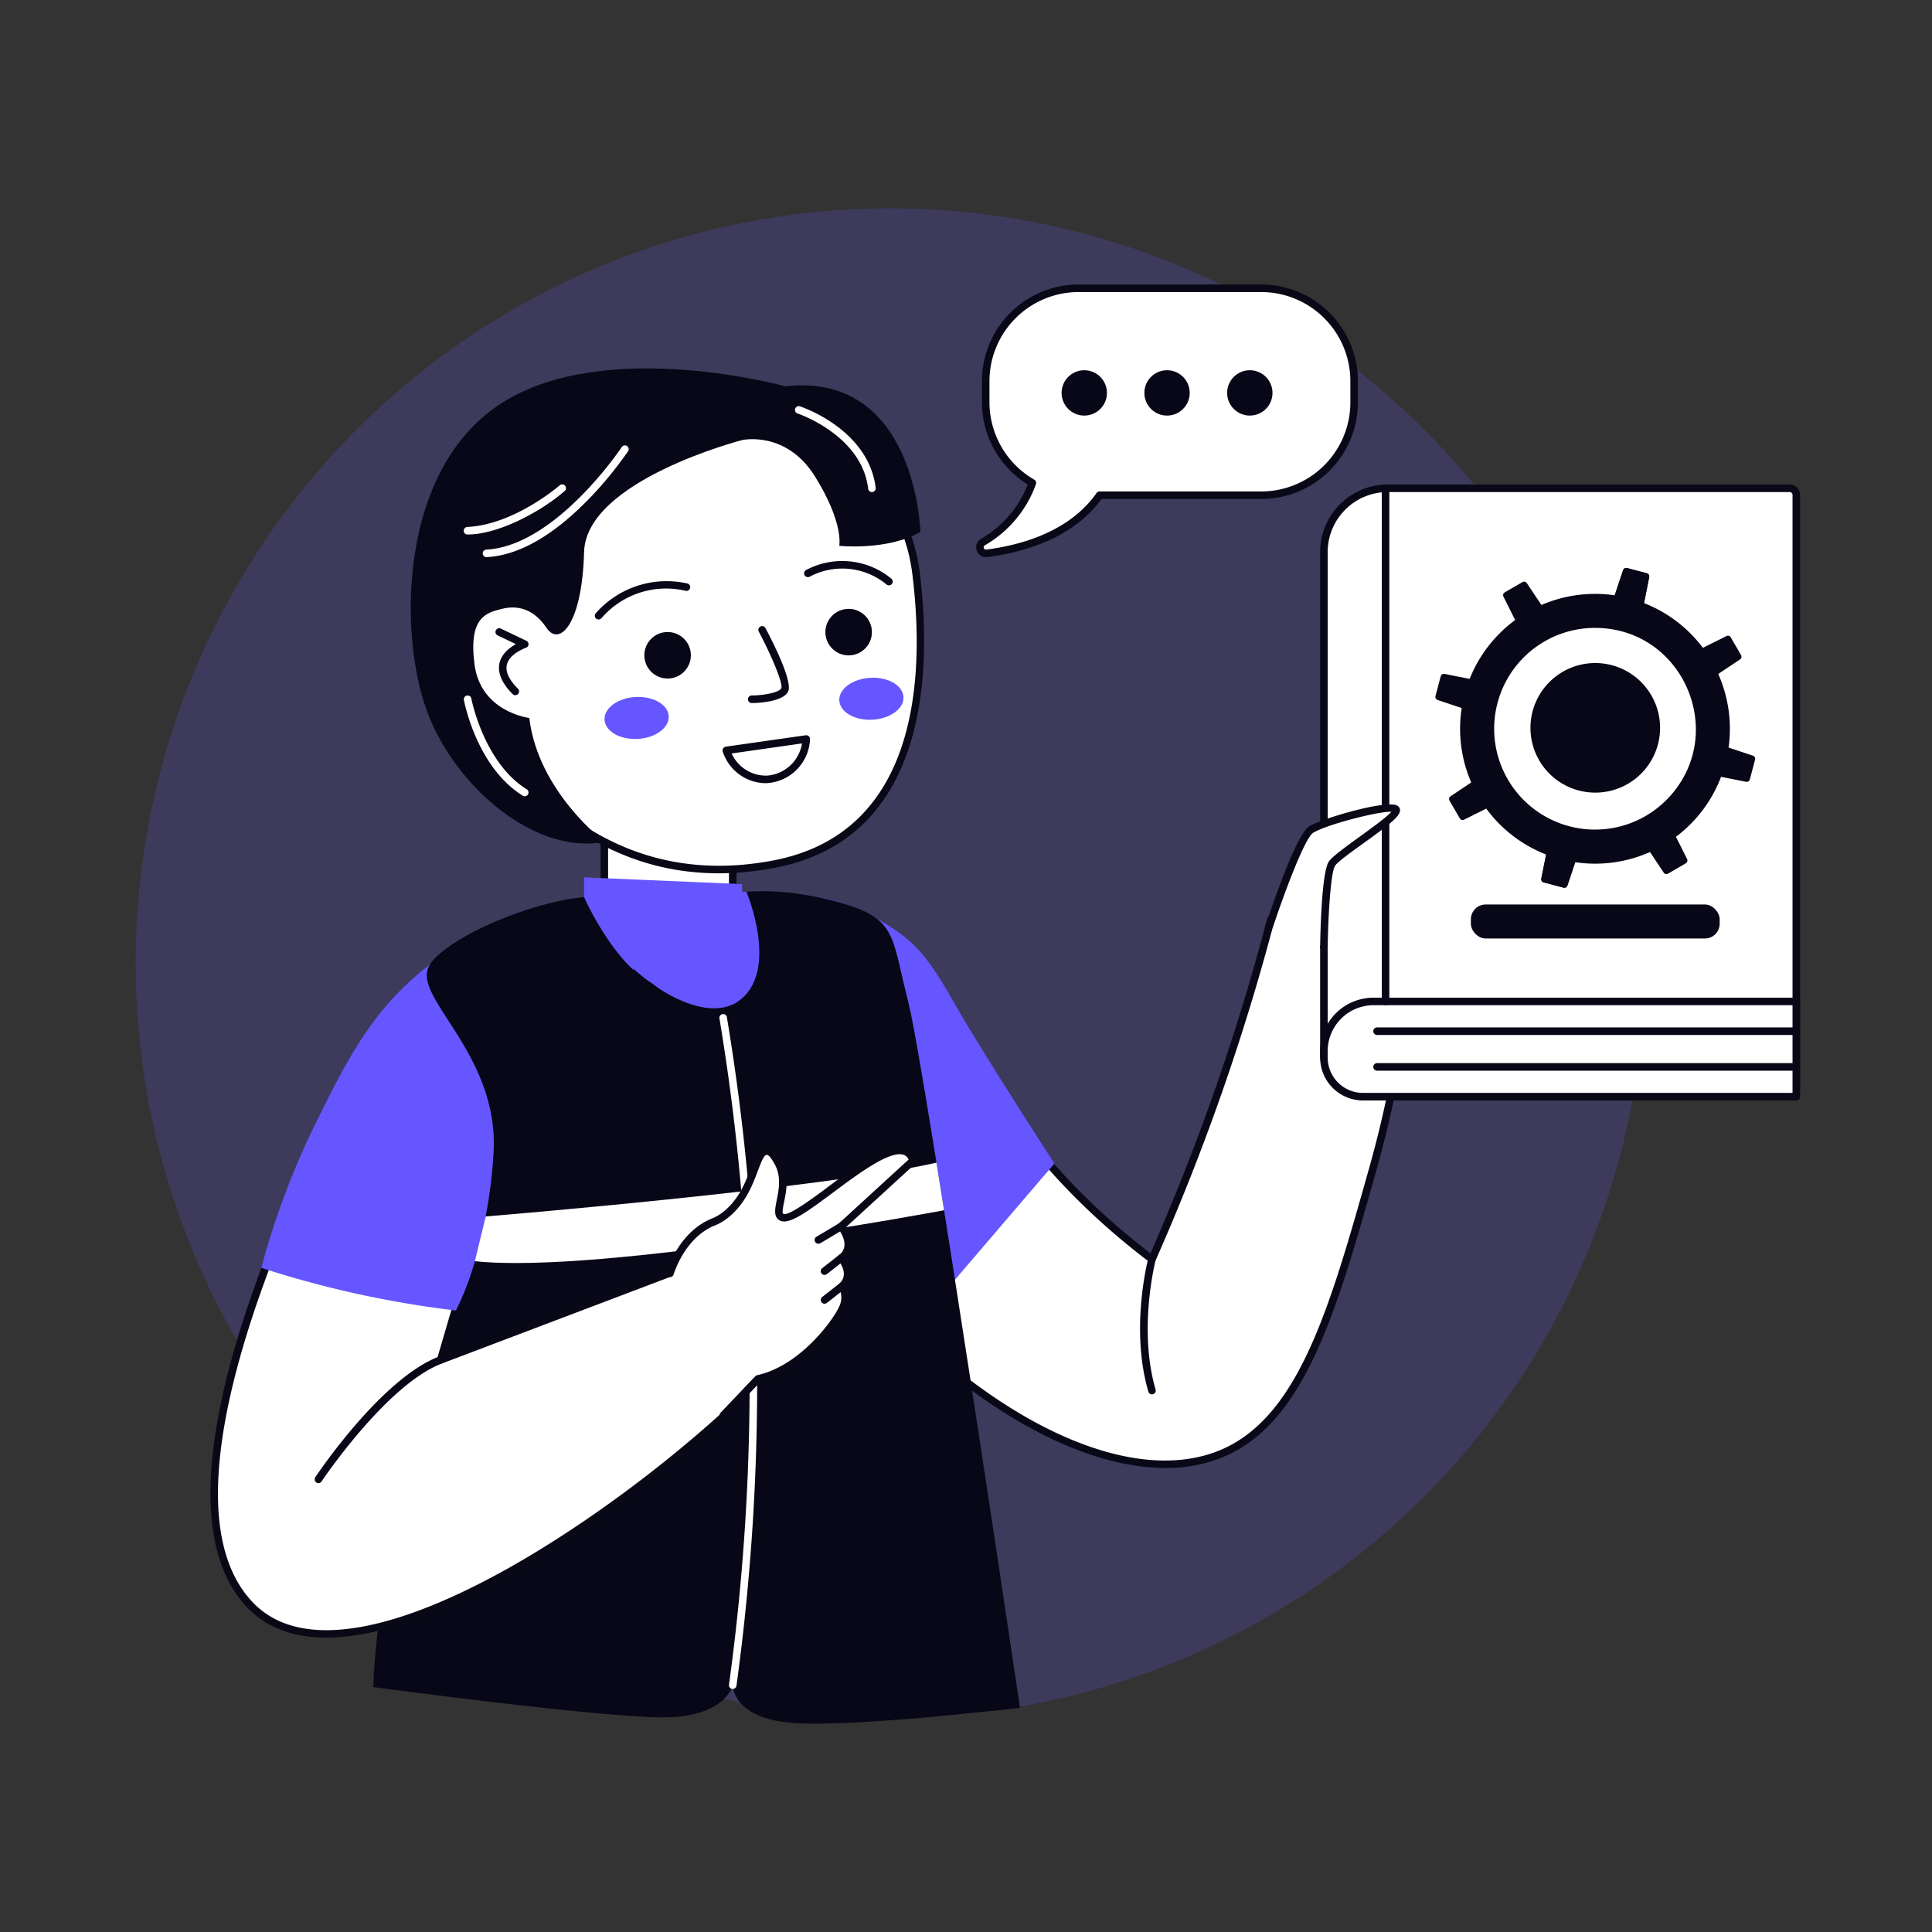
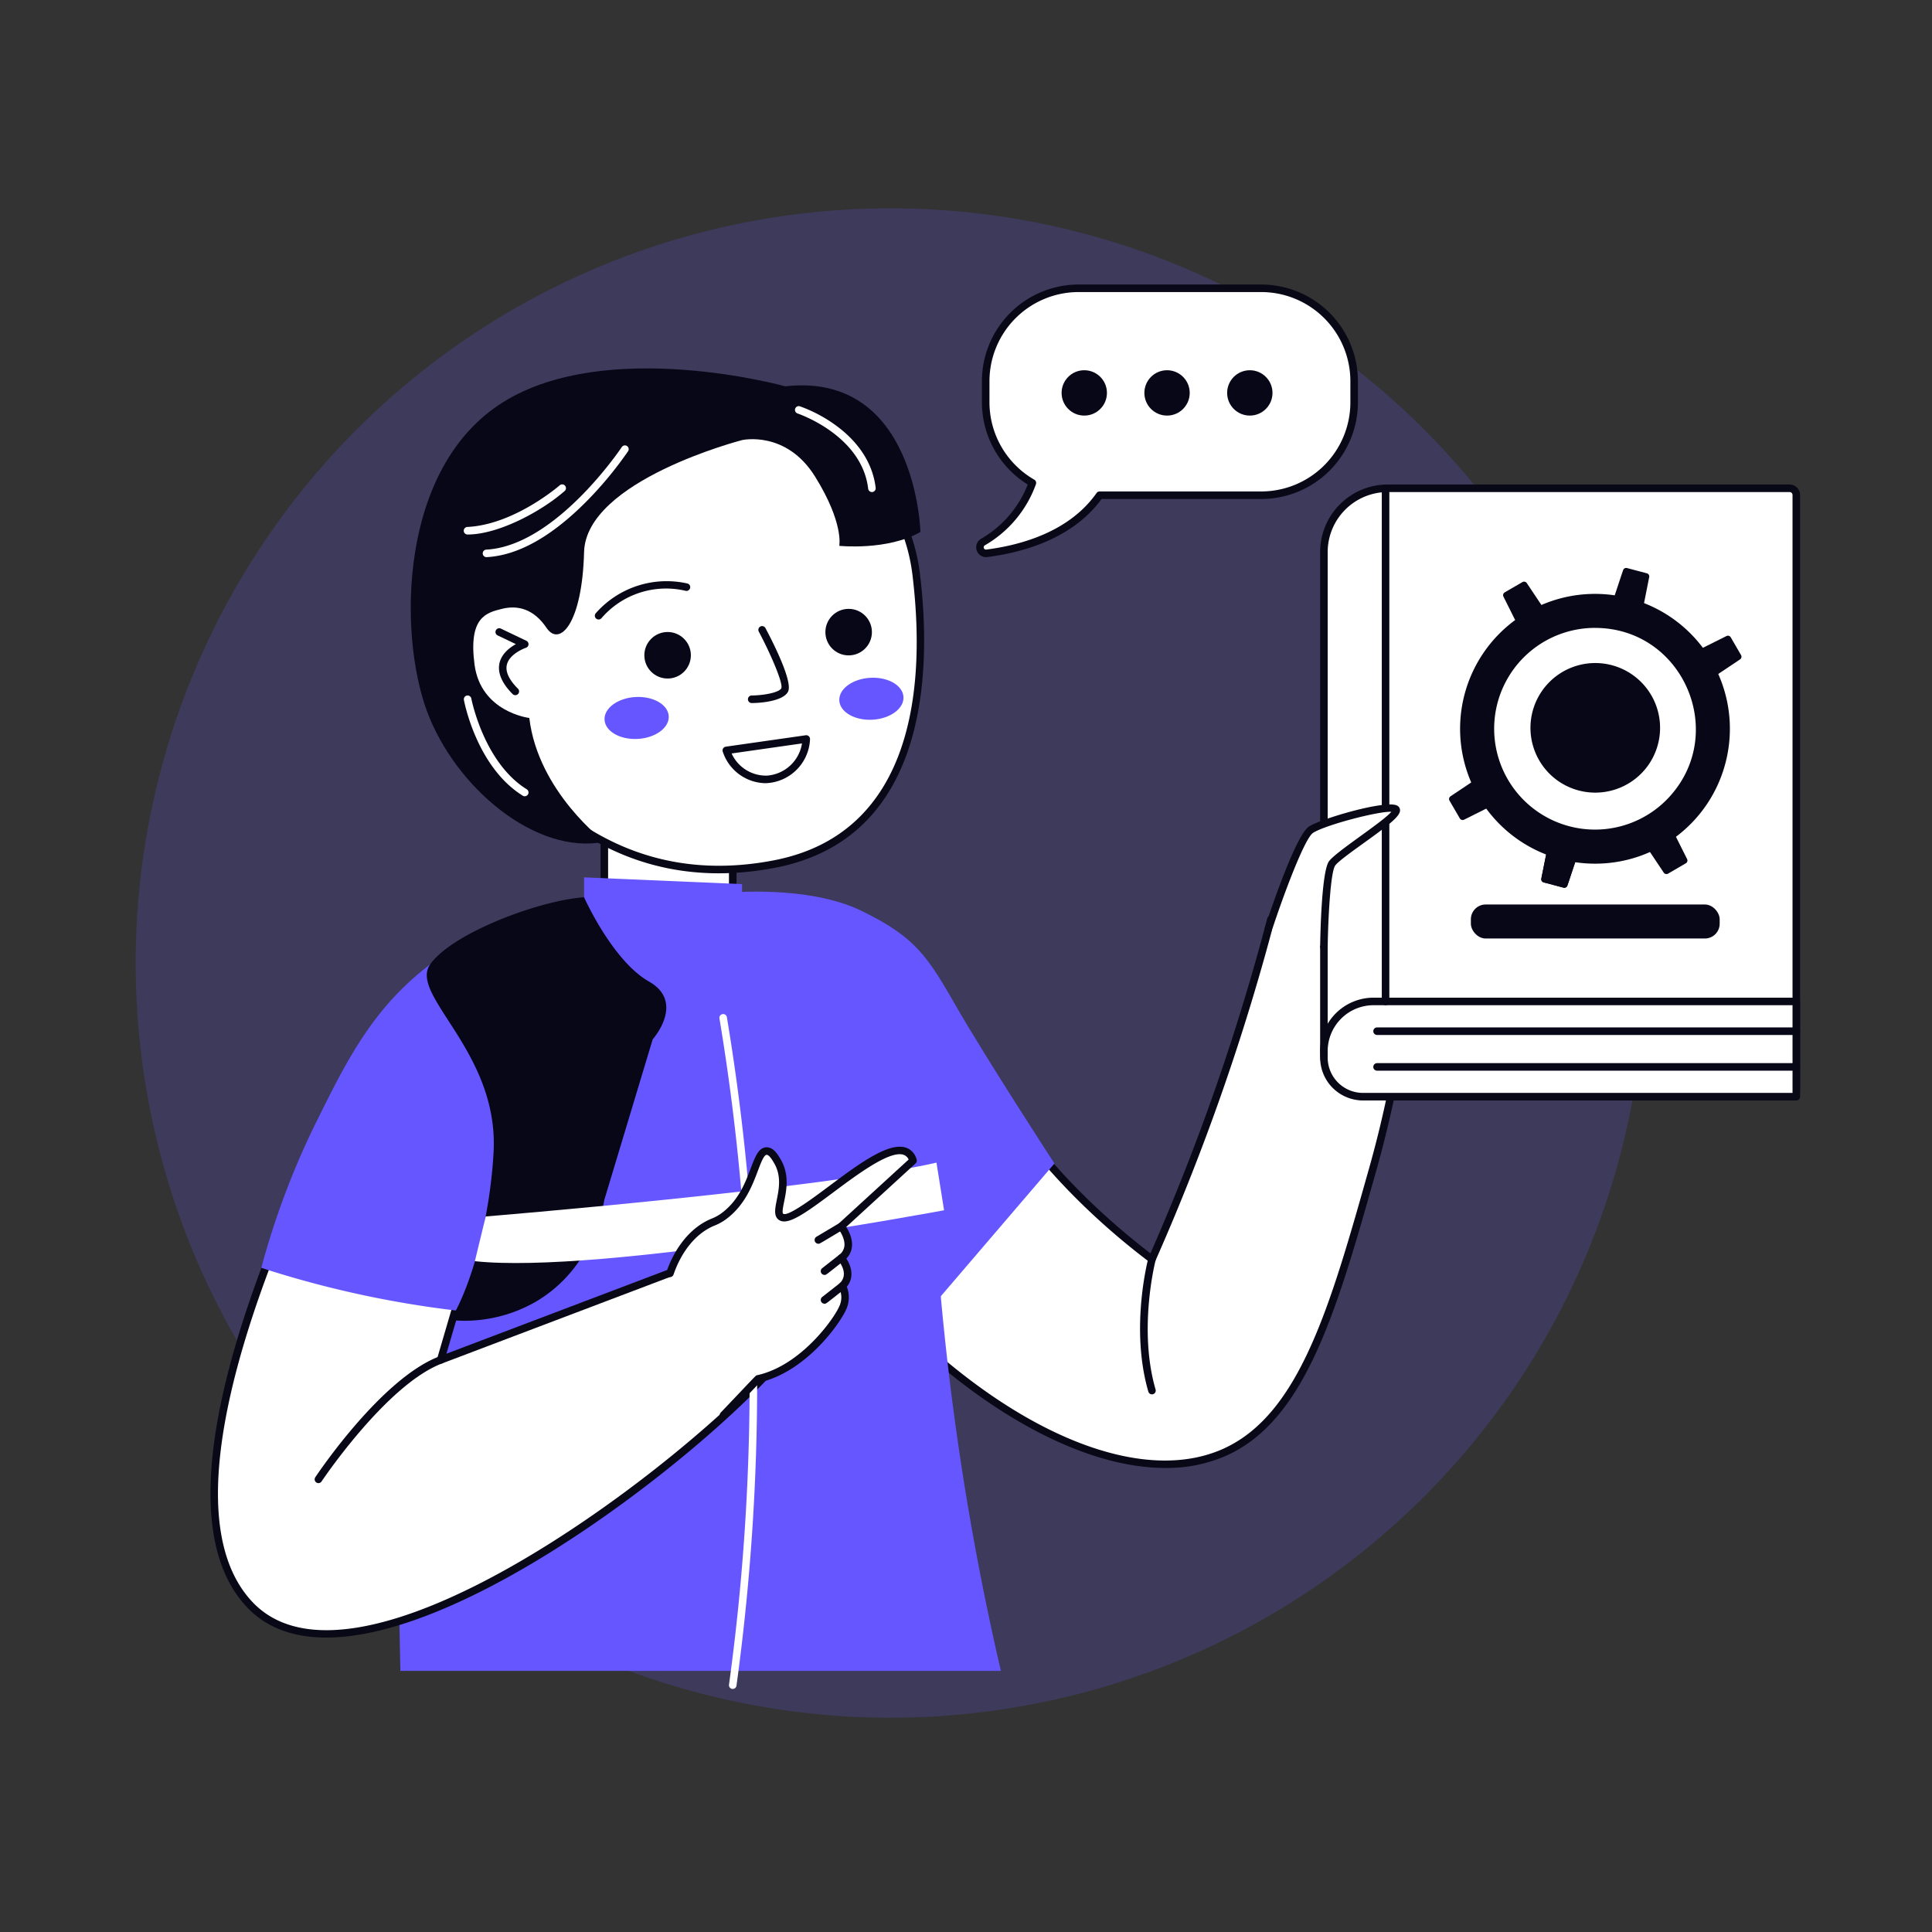
<svg xmlns="http://www.w3.org/2000/svg" height="512" viewBox="0 0 512 512" width="512">
  <rect x="0" y="0" width="512" height="512" fill="#333333" stroke="none" />
  <title />
  <g>
    <g opacity="0.2">
      <circle cx="235.961" cy="255.211" fill="#6556ff" r="200" transform="translate(-111.35 241.599) rotate(-45)" />
    </g>
    <g>
      <g>
        <rect fill="#fff" height="70.062" width="34.03" x="160.153" y="201.591" />
        <path d="M194.184,272.653H160.153a1,1,0,0,1-1-1V201.591a1,1,0,0,1,1-1h34.031a1,1,0,0,1,1,1v70.062A1,1,0,0,1,194.184,272.653Zm-33.031-2h32.031V202.591H161.153Z" fill="#090817" />
      </g>
      <g>
        <path d="M190.847,238.29c13.1-1.309,30.921-.773,45.374,9.842,12.8,9.4,15.414,21.171,25.522,38.034,7.826,13.055,20.882,30.395,43.539,47.542a598.208,598.208,0,0,0,31.528-90.08l37.533,4a295.239,295.239,0,0,1-10.509,62.055C353.6,346,345.335,375.335,324.8,384.754c-26.231,12.03-69.055-10.006-103.592-53.047A251.03,251.03,0,0,1,190.847,238.29Z" fill="#fff" />
        <path d="M308.844,389.025c-26.008,0-59.89-21.141-88.416-56.693a.971.971,0,0,1-.093-.137,252.147,252.147,0,0,1-30.481-93.787,1,1,0,0,1,.894-1.113c18.923-1.894,34.424,1.482,46.064,10.031,13.038,9.576,15.669,21.44,25.789,38.326,10.361,17.285,24.583,32.922,42.278,46.492a597.791,597.791,0,0,0,30.964-88.77,1,1,0,0,1,1.073-.74l37.533,4a1,1,0,0,1,.892,1.054A296.541,296.541,0,0,1,364.8,309.958c-10.4,36.928-18.624,66.094-39.58,75.7A38.96,38.96,0,0,1,308.844,389.025Zm-86.8-57.88c34.431,42.88,76.507,64.549,102.343,52.7,20.116-9.226,28.224-38,38.489-74.427a294.571,294.571,0,0,0,10.414-60.894l-35.727-3.81a599.713,599.713,0,0,1-31.361,89.4,1,1,0,0,1-1.518.394c-18.369-13.9-33.1-29.993-43.794-47.826-10.082-16.821-12.7-28.522-25.256-37.742-11.023-8.095-25.709-11.376-43.666-9.75A250.1,250.1,0,0,0,222.039,331.145Z" fill="#090817" />
      </g>
      <path d="M106.105,442.805c-.594-28.407-1.065-63.552-1-103.947.083-51.841.972-63.973,10.009-75.689,25-32.412,92.275-35.595,119.106-7.064,15.565,16.551,9.637,35.395,16.014,96.882a729,729,0,0,0,15.013,89.818Z" fill="#6556ff" />
      <g>
        <g>
          <path d="M367.738,129.4H474.253a1.786,1.786,0,0,1,1.786,1.786V288.845a1.786,1.786,0,0,1-1.786,1.786H362.209a11.359,11.359,0,0,1-11.359-11.359V146.286A16.888,16.888,0,0,1,367.738,129.4Z" fill="#fff" />
          <path d="M474.253,291.631H362.209a12.373,12.373,0,0,1-12.359-12.36V146.286A17.909,17.909,0,0,1,367.738,128.4H474.253a2.789,2.789,0,0,1,2.786,2.787V288.845A2.789,2.789,0,0,1,474.253,291.631ZM367.738,130.4a15.907,15.907,0,0,0-15.888,15.889V279.271a10.372,10.372,0,0,0,10.359,10.36H474.253a.787.787,0,0,0,.786-.786V131.184a.787.787,0,0,0-.786-.787Z" fill="#090817" />
        </g>
        <g>
          <path d="M364,265.391h112.04a0,0,0,0,1,0,0v25.239a0,0,0,0,1,0,0H361.2a10.346,10.346,0,0,1-10.346-10.346V278.54A13.149,13.149,0,0,1,364,265.391Z" fill="#fff" />
          <path d="M476.039,291.631H361.2a11.359,11.359,0,0,1-11.346-11.347V278.54A14.164,14.164,0,0,1,364,264.392h112.04a1,1,0,0,1,1,1v25.239A1,1,0,0,1,476.039,291.631ZM364,266.392A12.163,12.163,0,0,0,351.85,278.54v1.744a9.357,9.357,0,0,0,9.346,9.347H475.039V266.392Z" fill="#090817" />
        </g>
        <path d="M367.189,266.392a1,1,0,0,1-1-1V129.4a1,1,0,0,1,2,0v136A1,1,0,0,1,367.189,266.392Z" fill="#080717" />
        <g>
          <g>
            <path d="M422.764,228.882a35.748,35.748,0,1,1,34.481-26.594A35.669,35.669,0,0,1,422.764,228.882Zm-.106-62.486a26.727,26.727,0,1,0,20.027,44.469C457.8,193.879,445.906,166.4,422.658,166.4Z" fill="#080717" />
            <path d="M414.57,235.266c-.164,0,.257.1-5.475-1.422a.866.866,0,0,1-.628-1.007l1.879-9.421a.868.868,0,0,1,.846-.7c.162,0-.343-.121,6.629,1.728a.868.868,0,0,1,.6,1.112c-3.334,10.005-3.046,9.233-3.209,9.415A.852.852,0,0,1,414.57,235.266Z" fill="#080717" />
-             <path d="M434.338,163.058c-.165,0,.395.135-6.633-1.728a.87.87,0,0,1-.6-1.117c3.324-9.982,3.038-9.22,3.21-9.413a.854.854,0,0,1,.866-.261l5.249,1.391a.867.867,0,0,1,.627,1.009c-2.05,10.281-1.858,9.579-2.08,9.829A.853.853,0,0,1,434.338,163.058Z" fill="#080717" />
            <path d="M414.57,235.266c-.164,0,.257.1-5.475-1.422a.866.866,0,0,1-.628-1.007l1.879-9.421a.868.868,0,0,1,.846-.7c.162,0-.343-.121,6.629,1.728a.868.868,0,0,1,.6,1.112c-3.334,10.005-3.046,9.233-3.209,9.415A.852.852,0,0,1,414.57,235.266Z" fill="#080717" />
            <path d="M434.338,163.058c-.165,0,.395.135-6.633-1.728a.87.87,0,0,1-.6-1.117c3.324-9.982,3.038-9.22,3.21-9.413a.854.854,0,0,1,.866-.261l5.249,1.391a.867.867,0,0,1,.627,1.009c-2.05,10.281-1.858,9.579-2.08,9.829A.853.853,0,0,1,434.338,163.058Z" fill="#080717" />
-             <path d="M390.371,188.59c-.206,0,.575.239-9.393-3.08a.874.874,0,0,1-.563-1.047l1.391-5.243a.868.868,0,0,1,.842-.644c.122,0-.485-.114,9.587,1.894a.869.869,0,0,1,.669,1.073c-1.8,6.787-1.692,6.536-1.888,6.756A.862.862,0,0,1,390.371,188.59Z" fill="#080717" />
-             <path d="M462.879,207.2c-.124,0,.51.118-9.587-1.895a.869.869,0,0,1-.669-1.074c1.824-6.874,1.695-6.538,1.886-6.754a.869.869,0,0,1,.926-.248l9.114,3.037a.868.868,0,0,1,.562,1.047c-1.5,5.663-1.384,5.375-1.579,5.6A.889.889,0,0,1,462.879,207.2Z" fill="#080717" />
            <path d="M386.863,216.877l-2.726-4.692a.865.865,0,0,1,.271-1.16c8.662-5.781,8.093-5.477,8.472-5.477a.872.872,0,0,1,.747.43l3.327,5.729a.871.871,0,0,1-.1,1.013c-.162.182.594-.229-8.852,4.5A.871.871,0,0,1,386.863,216.877Z" fill="#080717" />
            <path d="M451.9,179.792l-3.325-5.726a.863.863,0,0,1,.1-1.013c.169-.187-.389.129,8.853-4.493a.874.874,0,0,1,1.137.337l2.726,4.7a.857.857,0,0,1-.1,1.011c-.12.129.284-.155-8.158,5.478A.867.867,0,0,1,451.9,179.792Z" fill="#080717" />
            <path d="M402.734,166.721l-4.3-8.6a.843.843,0,0,1,.127-.963c.131-.147-.237.087,4.9-2.9a.869.869,0,0,1,1.158.271l5.332,7.987a.871.871,0,0,1-.073,1.059c-.129.147.335-.145-5.941,3.5A.869.869,0,0,1,402.734,166.721Z" fill="#080717" />
            <path d="M440.9,231.244l-5.331-7.99a.865.865,0,0,1,.287-1.231c6.221-3.613,5.831-3.443,6.165-3.443a.859.859,0,0,1,.773.481l4.3,8.59a.85.85,0,0,1-.128.964c-.129.147.252-.1-4.9,2.9A.868.868,0,0,1,440.9,231.244Z" fill="#080717" />
          </g>
          <path d="M411.343,205.715a17.175,17.175,0,1,1,24.249-1.408A17.193,17.193,0,0,1,411.343,205.715Z" fill="#080717" />
        </g>
        <path d="M476.039,274.278h-111.1a1,1,0,0,1,0-2h111.1a1,1,0,0,1,0,2Z" fill="#080717" />
        <path d="M476.039,283.743h-111.1a1,1,0,0,1,0-2h111.1a1,1,0,0,1,0,2Z" fill="#080717" />
        <rect fill="#080717" height="9.014" rx="3.921" width="65.936" x="389.796" y="239.701" />
      </g>
      <g>
        <path d="M336.14,246.15s7.921-24.148,11.316-26.29,20.018-6.813,22.353-5.478-14.985,11.652-16.834,14.5-2.125,22.032-2.125,22.032" fill="#fff" />
        <path d="M350.851,251.914h-.015a1,1,0,0,1-.986-1.015c.047-3.251.377-19.62,2.286-22.562,1.578-2.429,14.2-10.393,16.582-13.207-3.429-.173-17.38,3.463-20.729,5.576-2.25,1.421-7.879,16.552-10.9,25.756a1,1,0,1,1-1.9-.623c1.341-4.09,8.212-24.6,11.732-26.824,3.34-2.109,20.5-7.152,23.383-5.5a1.387,1.387,0,0,1,.718,1.145c.085,1.616-2.734,3.811-9.677,8.8-3.219,2.315-6.867,4.939-7.533,5.964-1.232,1.9-1.858,14.2-1.963,21.5A1,1,0,0,1,350.851,251.914Z" fill="#090817" />
      </g>
      <polygon fill="#6556ff" points="196.655 250.432 154.785 250.432 154.785 232.509 196.655 234.298 196.655 250.432" />
      <g>
        <path d="M242.8,152.244a48.557,48.557,0,0,0-23.646-36.19A60.78,60.78,0,0,0,123.2,182.722a19.787,19.787,0,0,0,2.426,6.063,60.788,60.788,0,0,0,17.424,22.05c13.6,12.751,33.989,23.567,62.175,18.148C244.458,221.441,246.088,179.449,242.8,152.244Z" fill="#fff" />
        <path d="M142.368,211.564a61.948,61.948,0,0,1-17.646-22.358,20.487,20.487,0,0,1-2.485-6.216,61.78,61.78,0,0,1,97.49-67.761A49.74,49.74,0,0,1,243.8,152.124h0c3.106,25.719,2.251,70.029-38.378,77.841C181.505,234.56,160.3,228.373,142.368,211.564Zm38.5-108.19a59.855,59.855,0,0,0-59.578,66,61.784,61.784,0,0,0,2.891,13.138,18.7,18.7,0,0,0,2.265,5.69,60.8,60.8,0,0,0,17.229,21.852c17.5,16.4,38.121,22.422,61.366,17.949,34.455-6.623,40.961-40.946,36.771-75.636h0a47.731,47.731,0,0,0-23.156-35.446A59.764,59.764,0,0,0,180.866,103.374Z" fill="#090817" />
      </g>
      <path d="M158.637,164.172a1,1,0,0,1-.741-1.67,25,25,0,0,1,24.324-7.858,1,1,0,0,1-.562,1.919,22.575,22.575,0,0,0-22.278,7.279A1,1,0,0,1,158.637,164.172Z" fill="#080717" />
      <circle cx="176.923" cy="173.653" fill="#080717" r="6.165" />
-       <path d="M235.583,155.124a1,1,0,0,1-.636-.228,18.432,18.432,0,0,0-20.367-2.076,1,1,0,1,1-.936-1.767,20.438,20.438,0,0,1,22.577,2.3A1,1,0,0,1,235.583,155.124Z" fill="#080717" />
      <circle cx="224.901" cy="167.519" fill="#080717" r="6.165" />
      <path d="M199.219,186.313a1,1,0,0,1-.013-2c3.326-.045,7.274-.794,7.853-1.923.511-1.27-2.668-8.772-5.958-14.977a1,1,0,1,1,1.766-.937c2.232,4.208,7.281,14.27,5.972,16.826C207.6,185.727,201.958,186.313,199.219,186.313Z" fill="#080717" />
      <ellipse cx="168.713" cy="190.27" fill="#6556ff" rx="8.517" ry="5.56" transform="translate(-10.539 9.894) rotate(-3.258)" />
      <ellipse cx="230.925" cy="185.179" fill="#6556ff" rx="8.517" ry="5.56" transform="translate(-10.149 13.421) rotate(-3.258)" />
      <path d="M192.485,236.622S214,234.4,228.35,241.406s17.432,12.01,25.189,25.522,25.9,41.412,25.9,41.412L245.7,347.75l-16.682-55.731Z" fill="#6556ff" />
-       <path d="M154.785,237.78s-35.226,8.479-40.8,17.813,7.124-.6,16.828,35.038-11.2,56.518-11.2,56.518-19.2,58.9-20.706,99.939c0,0,62.95,8.508,78.266,8.008s17.015-8.508,17.015-8.508-.2,8.758,15.817,10.009,60.3-4,60.3-4-25.19-169.943-29.637-187.2-2.9-21.683-17.366-26-25.481-3.064-25.481-3.064,9,21.359-2.253,29.068S160.289,254.839,154.785,237.78Z" fill="#080717" />
      <g>
        <path d="M148.809,242.958s-36.031,6.008-52.046,35.7S38.045,395.1,66.07,425.123s112.1-33.363,138.79-62.723l-10.677-31.361-77.4,29.36,19.351-66.059S164.155,272.313,148.809,242.958Z" fill="#fff" />
        <path d="M65.338,425.806c-27.583-29.556,11.4-112.115,30.545-147.621,16.061-29.78,52.4-36.153,52.761-36.213a1,1,0,0,1,1.051.523c14.753,28.22-9.878,50.061-12.69,52.421l-18.7,63.835L193.829,330.1a1,1,0,0,1,1.3.613l10.676,31.361a1,1,0,0,1-.207,1C177.706,393.755,93.809,456.308,65.338,425.806Zm82.923-181.724c-5.109,1.047-36.26,8.432-50.617,35.052C83.343,305.651,38.854,394.5,66.8,424.44c27.081,29.019,109.651-32.584,136.922-62.278L193.57,332.341l-76.434,28.992a1,1,0,0,1-1.314-1.216c20.61-70.359,19.3-66.255,19.692-66.563a52.777,52.777,0,0,0,11.868-14.44C153.807,267.488,154.1,255.705,148.261,244.082Z" fill="#090817" />
      </g>
      <path d="M164.2,237.78c-15.38,1.29-39.51,6.181-57.793,24.394-10.194,10.156-16.019,21.912-22.52,35.031A209.477,209.477,0,0,0,69.25,335.99a269.92,269.92,0,0,0,55.675,11.76l28.025-38.617,17.015-41.371Z" fill="#6556ff" />
      <path d="M154.785,237.78s7.486,16.818,17.2,22.338.982,15.318.982,15.318l-12.814,42.538c-.41,2.413-3.392,18.362-18.213,27.024a37.908,37.908,0,0,1-22.52,4.837c6.881-11.639,10.673-30.683,11.392-44.623,1.369-26.523-22.513-41.437-16.828-49.619S142.607,238.658,154.785,237.78Z" fill="#080717" />
      <path d="M140.272,190.27s-12.845-1.516-14.513-14.141,3.169-13.758,7.256-14.777,8.386-.071,11.825,5.044,9.444-1.058,9.945-20.075,41.87-29.693,41.87-29.693,11.677-2.669,19.351,9.676,6.409,18.349,6.409,18.349,12.725,1.335,21.507-3.67c0,0-1.049-42.516-35.835-38.606,0,0-47.13-13.106-74.822,4.242s-27.637,61.388-20.157,81.74,28.994,38.386,47.1,34.707C160.2,223.066,142.607,209.864,140.272,190.27Z" fill="#080717" />
-       <path d="M128.722,322.374s88.9-7.281,119.453-14.265l2.015,12.623S159.116,337.8,125.84,334.227Z" fill="#fff" />
+       <path d="M128.722,322.374s88.9-7.281,119.453-14.265l2.015,12.623S159.116,337.8,125.84,334.227" fill="#fff" />
      <path d="M194.185,447.588a1,1,0,0,1-.992-1.136,587.787,587.787,0,0,0-2.528-176.523,1,1,0,1,1,1.972-.328,589.726,589.726,0,0,1,2.537,177.123A1,1,0,0,1,194.185,447.588Z" fill="#fff" />
      <g>
        <path d="M177.555,337.408a24.7,24.7,0,0,1,7.423-11.177c3.247-2.685,4.274-1.907,7.257-4.254,7.889-6.208,7.646-16.966,10.952-16.933,1.241.012,2.141,1.538,2.81,2.671,3.7,6.27-1.046,13.051.887,14.679,3.91,3.294,26.766-21.554,33.643-16.931a3.667,3.667,0,0,1,1.432,2.113l-19.03,17.43s4.2,5.178,0,8.4c0,0,3.638,4.2.28,7.416a6.416,6.416,0,0,1,.14,5.737c-1.4,3.358-10.38,16.183-22.471,18.866l-9.144,9.6" fill="#fff" />
        <path d="M191.734,376.024a1,1,0,0,1-.724-1.689c9.957-10.458,9.227-9.8,9.651-9.891,11.693-2.593,20.458-15.137,21.765-18.274a5.437,5.437,0,0,0-.061-4.816,1.009,1.009,0,0,1,.152-1.257c2.641-2.533-.22-5.9-.344-6.039a1,1,0,0,1,.148-1.45,3.428,3.428,0,0,0,1.449-2.377c.261-2.208-1.6-4.571-1.618-4.594a1,1,0,0,1,.1-1.367L240.8,307.285a2.462,2.462,0,0,0-.827-.992c-3.236-2.177-12.428,4.686-19.138,9.695-7.823,5.84-12.357,9.057-14.592,7.171-2.716-2.287,2.5-8.819-1.105-14.936-.479-.813-1.281-2.172-1.958-2.179h0c-.741,0-1.543,2.131-2.319,4.192-1.407,3.737-3.333,8.853-8,12.528a13.583,13.583,0,0,1-3.615,2.075c-5.3,2.219-8.888,7.5-10.738,12.893a1,1,0,1,1-1.891-.648c2.036-5.935,6-11.642,11.857-14.09a11.681,11.681,0,0,0,3.15-1.8c7.959-6.263,7.07-17.147,11.553-17.147,1.739,0,2.82,1.689,3.689,3.163,2.405,4.076,1.554,8.241.933,11.282-.248,1.21-.586,2.867-.263,3.141,1.138.948,8-4.18,12.107-7.244,8.376-6.254,17.04-12.718,21.45-9.753a4.625,4.625,0,0,1,1.848,2.719,1,1,0,0,1-.3.961l-18.382,16.838c1.774,2.776,2.309,6.026.029,8.385,1.214,1.828,2.249,4.9.127,7.46a7.683,7.683,0,0,1-.136,5.943c-1.438,3.452-10.4,16.448-22.877,19.389l-8.937,9.386A1,1,0,0,1,191.734,376.024Z" fill="#090817" />
      </g>
      <path d="M202.846,207.554a12.121,12.121,0,0,1-11.308-8.366,1,1,0,0,1,.8-1.31l21.186-3.026a1,1,0,0,1,1.14,1.042A12.166,12.166,0,0,1,202.846,207.554Zm-8.959-7.876a10,10,0,0,0,9.393,5.865,10.128,10.128,0,0,0,9.256-8.529Z" fill="#080717" />
      <path d="M136.56,184.229a1,1,0,0,1-.707-.292c-5.456-5.455-4.4-10.292.855-13.237l-4.833-2.311a1,1,0,1,1,.863-1.805l6.756,3.231a1,1,0,0,1-.114,1.851c-.043.015-4.353,1.5-5.057,4.5-.429,1.832.561,3.969,2.944,6.351A1,1,0,0,1,136.56,184.229Z" fill="#080717" />
      <path d="M216.882,329.608a1,1,0,0,1-.512-1.859l6.047-3.6a1,1,0,1,1,1.024,1.719C216.885,329.77,217.267,329.608,216.882,329.608Z" fill="#080717" />
      <path d="M218.508,337.865a1,1,0,0,1-.617-1.787l4.421-3.463a1,1,0,0,1,1.234,1.574C218.665,338.013,218.975,337.865,218.508,337.865Z" fill="#080717" />
      <path d="M218.508,345.5a1,1,0,0,1-.616-1.787l4.7-3.679a1,1,0,1,1,1.232,1.574C218.945,345.424,219,345.5,218.508,345.5Z" fill="#080717" />
      <path d="M305.282,369.519a1,1,0,0,1-.96-.721c-4.829-16.59-.206-34.586-.007-35.344a1,1,0,0,1,1.935.508c-.048.181-4.678,18.23-.008,34.277A1,1,0,0,1,305.282,369.519Z" fill="#080717" />
      <path d="M84.388,393.04a1,1,0,0,1-.831-1.555c.711-1.068,17.608-26.232,32.87-32.021a1,1,0,1,1,.709,1.869c-14.662,5.563-31.744,31-31.915,31.262A1,1,0,0,1,84.388,393.04Z" fill="#080717" />
      <path d="M231.066,130.4a1,1,0,0,1-.991-.883c-1.663-14.175-18.548-19.887-18.719-19.943a1,1,0,0,1,.624-1.9,37.931,37.931,0,0,1,9.311,4.9c6.292,4.512,10.017,10.289,10.77,16.709A1,1,0,0,1,231.066,130.4Z" fill="#fff" />
      <path d="M127.93,146.709a1,1,0,0,1,.944-1.053c18.393-.994,35.746-26.935,35.919-27.2a1,1,0,0,1,1.669,1.1,98.893,98.893,0,0,1-11.307,13.591c-9.184,9.18-17.99,14.059-26.173,14.5A1,1,0,0,1,127.93,146.709Z" fill="#fff" />
      <path d="M123.923,141.649a1,1,0,0,1-.048-2c12.438-.616,24.293-10.9,24.412-11a1,1,0,1,1,1.319,1.5C143.441,135.561,132.062,141.649,123.923,141.649Z" fill="#fff" />
      <path d="M139.062,211.014a.993.993,0,0,1-.526-.151c-12.121-7.515-15.459-24.639-15.595-25.365a1,1,0,0,1,1.966-.369c.031.169,3.319,16.988,14.682,24.035A1,1,0,0,1,139.062,211.014Z" fill="#fff" />
      <g>
        <path d="M334.255,76.4H285.828a24.609,24.609,0,0,0-24.609,24.609v5.62a24.594,24.594,0,0,0,12.373,21.348A29.777,29.777,0,0,1,260.5,143.646a1.609,1.609,0,0,0,.99,2.994c8.911-1.142,22.372-4.676,29.922-15.4h42.839a24.609,24.609,0,0,0,24.609-24.609v-5.62A24.609,24.609,0,0,0,334.255,76.4Z" fill="#fff" />
        <path d="M259.993,142.786A28.686,28.686,0,0,0,272.36,128.41a25.693,25.693,0,0,1-12.141-21.777v-5.62A25.639,25.639,0,0,1,285.828,75.4h48.426a25.64,25.64,0,0,1,25.61,25.61v5.62a25.639,25.639,0,0,1-25.61,25.609H291.929c-7.651,10.477-20.67,14.154-30.308,15.39A2.609,2.609,0,0,1,259.993,142.786ZM285.828,77.4a23.636,23.636,0,0,0-23.609,23.61v5.62a23.687,23.687,0,0,0,11.871,20.481,1,1,0,0,1,.442,1.21,30.649,30.649,0,0,1-13.518,16.181.608.608,0,0,0,.352,1.142c9.369-1.2,22.045-4.775,29.232-14.981a1,1,0,0,1,.818-.424h42.838a23.636,23.636,0,0,0,23.61-23.609v-5.62a23.636,23.636,0,0,0-23.61-23.61Z" fill="#090817" />
      </g>
      <g>
        <circle cx="287.343" cy="104.125" fill="#080717" r="6.009" />
        <circle cx="309.279" cy="104.125" fill="#080717" r="6.009" />
        <circle cx="331.215" cy="104.125" fill="#080717" r="6.009" />
      </g>
    </g>
  </g>
</svg>